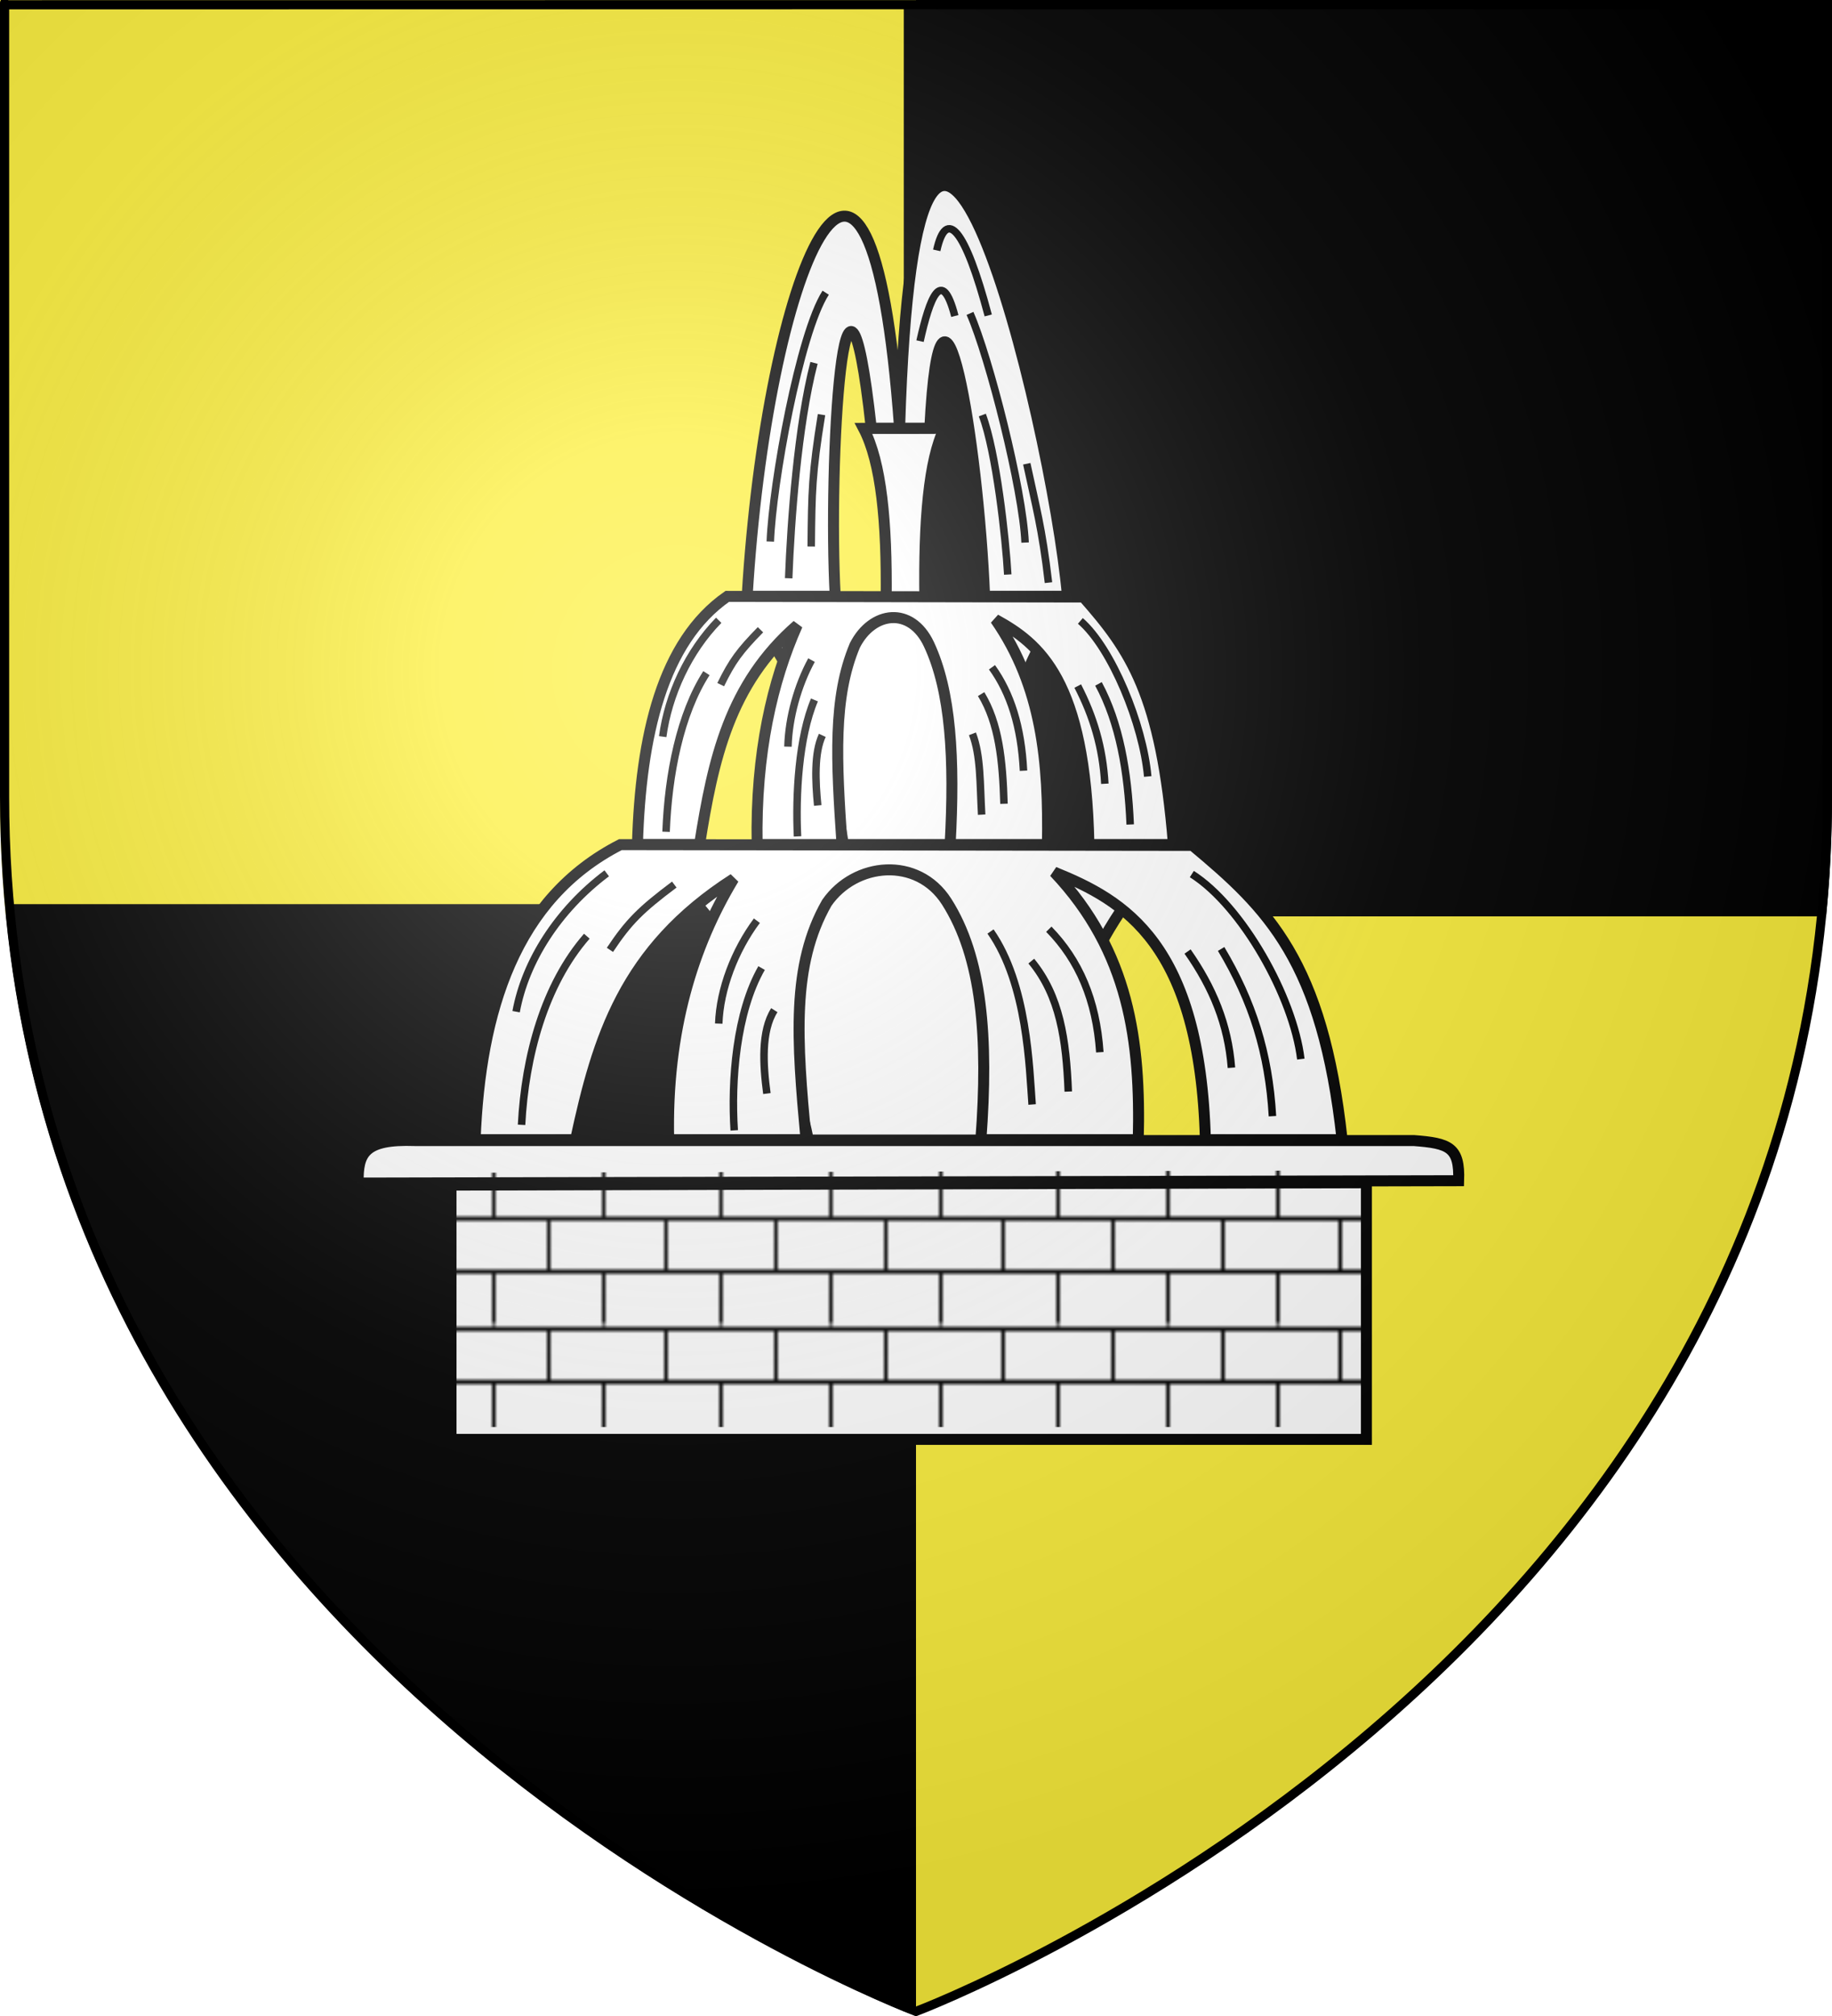
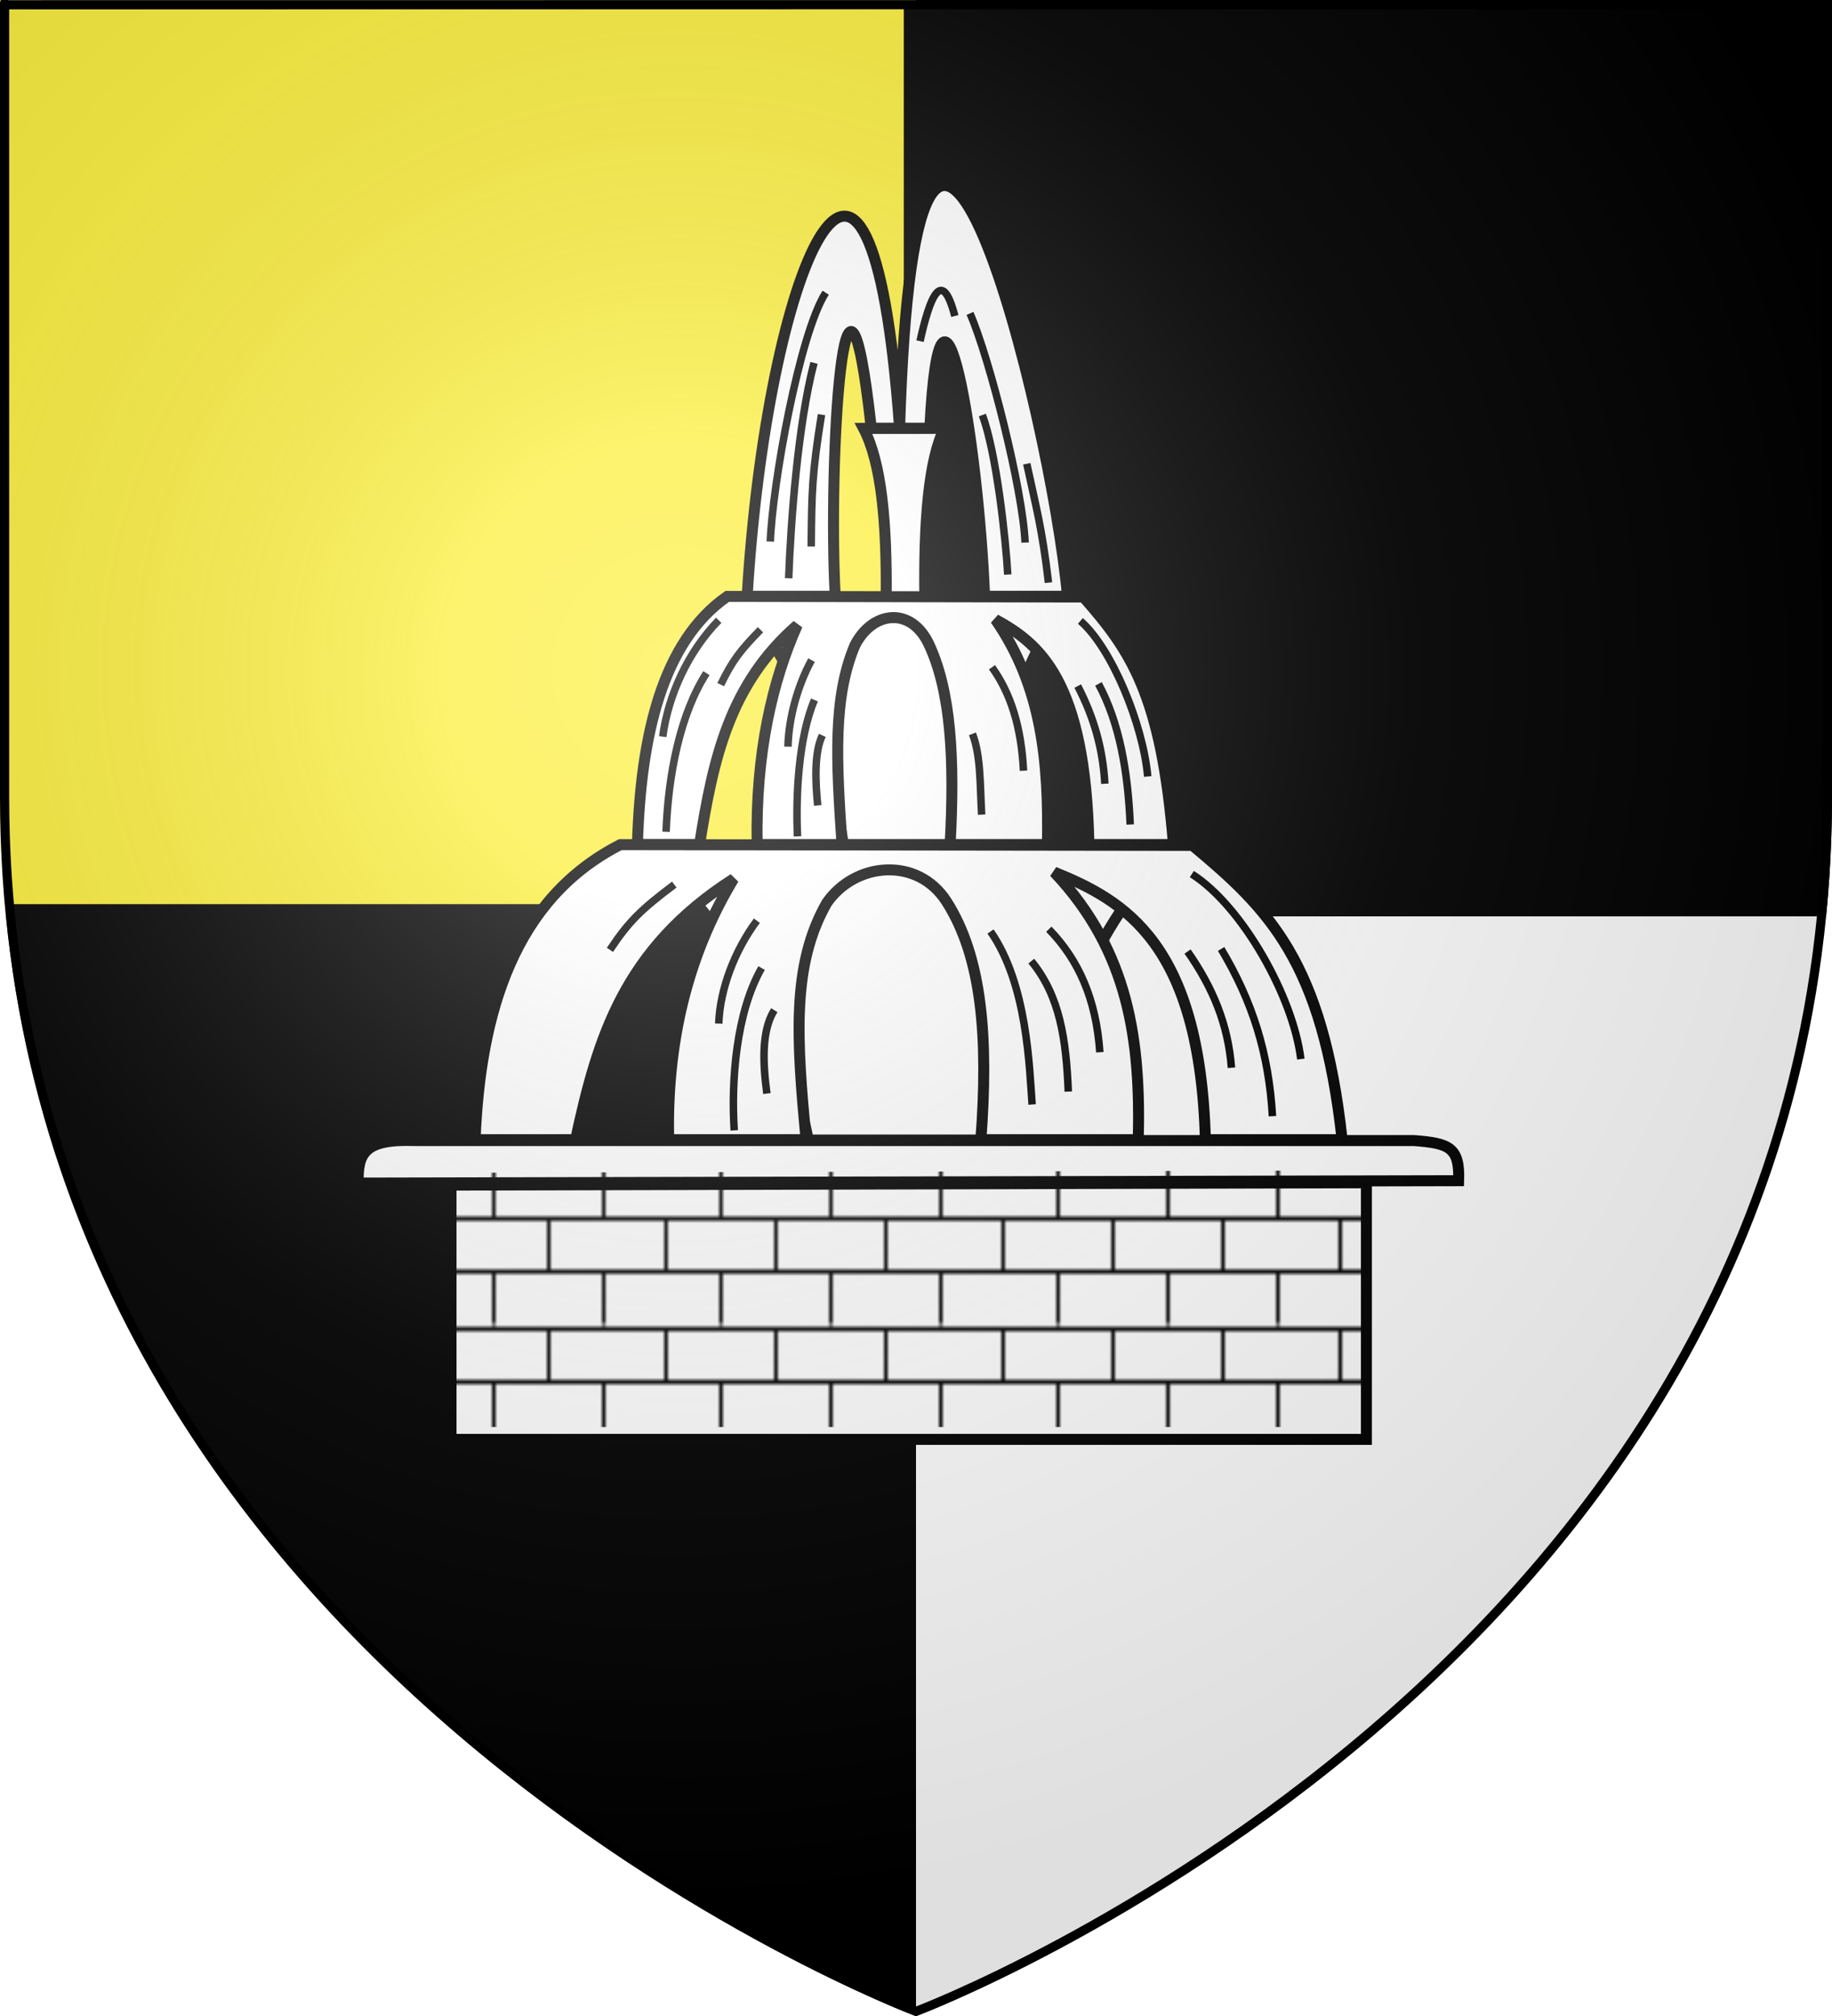
<svg xmlns="http://www.w3.org/2000/svg" xmlns:ns1="http://sodipodi.sourceforge.net/DTD/sodipodi-0.dtd" xmlns:ns2="http://www.inkscape.org/namespaces/inkscape" xmlns:xlink="http://www.w3.org/1999/xlink" height="660" width="600" version="1.0" id="svg2" ns1:version="0.32" ns2:version="0.92.4 (5da689c313, 2019-01-14)" ns1:docname="Armes imaginaires de Brumer de la Fontaine.svg" ns2:export-filename="/Users/olivier/Desktop/Blason Rouge/Blason_Vide_3D.png" ns2:export-xdpi="144" ns2:export-ydpi="144" ns2:output_extension="org.inkscape.output.svg.inkscape">
  <ns1:namedview ns2:window-height="1699" ns2:window-width="2736" ns2:pageshadow="2" ns2:pageopacity="0.0" guidetolerance="10.0" gridtolerance="10.0" objecttolerance="10.0" borderopacity="1.0" bordercolor="#666666" pagecolor="#ffffff" id="base" showgrid="false" height="660px" ns2:zoom="1.4142136" ns2:cx="206.64515" ns2:cy="325.97329" ns2:window-x="-13" ns2:window-y="-13" ns2:current-layer="layer4" showguides="true" ns2:guide-bbox="true" ns2:window-maximized="1" />
  <defs id="defs6">
    <linearGradient id="linearGradient2893">
      <stop style="stop-color:white;stop-opacity:0.314;" offset="0" id="stop2895" />
      <stop id="stop2897" offset="0.19" style="stop-color:white;stop-opacity:0.251;" />
      <stop style="stop-color:#6b6b6b;stop-opacity:0.125;" offset="0.6" id="stop2901" />
      <stop style="stop-color:black;stop-opacity:0.125;" offset="1" id="stop2899" />
    </linearGradient>
    <linearGradient id="linearGradient2885">
      <stop id="stop2887" offset="0" style="stop-color:white;stop-opacity:1;" />
      <stop style="stop-color:white;stop-opacity:1;" offset="0.229" id="stop2891" />
      <stop id="stop2889" offset="1" style="stop-color:black;stop-opacity:1;" />
    </linearGradient>
    <linearGradient id="linearGradient2955">
      <stop id="stop2867" offset="0" style="stop-color:#fd0000;stop-opacity:1;" />
      <stop style="stop-color:#e77275;stop-opacity:0.659;" offset="0.5" id="stop2873" />
      <stop style="stop-color:black;stop-opacity:0.323;" offset="1" id="stop2959" />
    </linearGradient>
    <radialGradient ns2:collect="always" xlink:href="#linearGradient2955" id="radialGradient2961" cx="225.524" cy="218.901" fx="225.524" fy="218.901" r="300" gradientTransform="matrix(-4.167939e-4,2.183,-1.884,-3.599562e-4,615.597,-289.121)" gradientUnits="userSpaceOnUse" />
    <polygon id="star" transform="scale(53,53)" points="0,-1 0.588,0.809 -0.951,-0.309 0.951,-0.309 -0.588,0.809 0,-1 " />
    <clipPath id="clip">
-       <path d="M 0,-200 L 0,600 L 300,600 L 300,-200 L 0,-200 z " id="path10" />
+       <path d="M 0,-200 L 0,600 L 300,600 L 300,-200 L 0,-200 " id="path10" />
    </clipPath>
    <radialGradient ns2:collect="always" xlink:href="#linearGradient2955" id="radialGradient1911" gradientUnits="userSpaceOnUse" gradientTransform="matrix(-4.167939e-4,2.183,-1.884,-3.599562e-4,615.597,-289.121)" cx="225.524" cy="218.901" fx="225.524" fy="218.901" r="300" />
    <radialGradient ns2:collect="always" xlink:href="#linearGradient2955" id="radialGradient2865" gradientUnits="userSpaceOnUse" gradientTransform="matrix(0,1.749,-1.593,-1.049767e-7,551.788,-191.29)" cx="225.524" cy="218.901" fx="225.524" fy="218.901" r="300" />
    <radialGradient ns2:collect="always" xlink:href="#linearGradient2955" id="radialGradient2871" gradientUnits="userSpaceOnUse" gradientTransform="matrix(0,1.386,-1.323,-5.741131e-8,-158.082,-109.541)" cx="225.524" cy="218.901" fx="225.524" fy="218.901" r="300" />
    <radialGradient ns2:collect="always" xlink:href="#linearGradient2893" id="radialGradient3163" gradientUnits="userSpaceOnUse" gradientTransform="matrix(1.353,0,0,1.349,-77.629,-85.747)" cx="221.445" cy="226.331" fx="221.445" fy="226.331" r="300" />
    <pattern ns2:collect="always" xlink:href="#pattern5026" id="pattern3469" patternTransform="matrix(1,0,0,1.204,-35.119,597.322)" />
    <pattern patternTransform="matrix(1,0,0,1.204,-189.841,434.228)" id="pattern5026" xlink:href="#pattern13393" ns2:collect="always" />
    <pattern patternTransform="matrix(1,0,0,1.204,-41.404,629.159)" id="pattern13393" xlink:href="#pattern4000" ns2:collect="always" />
    <pattern patternTransform="matrix(1,0,0,1.204,-45.005,671.779)" id="pattern4000" xlink:href="#pattern3994" ns2:collect="always" />
    <pattern patternTransform="matrix(1,0,0,1.204,-216.689,295.771)" id="pattern3994" xlink:href="#pattern15092" ns2:collect="always" />
    <pattern id="pattern15092" patternTransform="matrix(1,0,0,1.204,-394.986,852.248)" height="48.5" width="92" patternUnits="userSpaceOnUse">
      <g transform="translate(205,-599)" id="g15066" style="fill:black;fill-opacity:1">
        <g id="g14805" style="fill:black;fill-opacity:1">
          <path style="fill:black;fill-opacity:1;fill-rule:evenodd;stroke:black;stroke-width:1;stroke-linecap:butt;stroke-linejoin:miter;stroke-miterlimit:1;stroke-dasharray:none;stroke-opacity:1;display:inline" d="M -174.5,623.5 L -174.5,635.5" id="path12865" ns1:nodetypes="cc" />
          <path style="fill:black;fill-opacity:1;fill-rule:evenodd;stroke:black;stroke-width:1;stroke-linecap:butt;stroke-linejoin:miter;stroke-miterlimit:1;stroke-dasharray:none;stroke-opacity:1;display:inline" d="M -144.5,623.5 L -144.5,635.5" id="path12867" ns1:nodetypes="cc" />
          <path style="fill:black;fill-opacity:1;fill-rule:evenodd;stroke:black;stroke-width:1;stroke-linecap:butt;stroke-linejoin:miter;stroke-miterlimit:1;stroke-dasharray:none;stroke-opacity:1;display:inline" d="M -189.5,611.5 L -189.5,623.5" id="path12869" ns1:nodetypes="cc" />
          <path style="fill:black;fill-opacity:1;fill-rule:evenodd;stroke:black;stroke-width:1;stroke-linecap:butt;stroke-linejoin:miter;stroke-miterlimit:1;stroke-dasharray:none;stroke-opacity:1;display:inline" d="M -159.5,611.5 L -159.5,623.5" id="path12871" ns1:nodetypes="cc" />
          <path style="fill:black;fill-opacity:1;fill-rule:evenodd;stroke:black;stroke-width:1;stroke-linecap:butt;stroke-linejoin:miter;stroke-miterlimit:1;stroke-dasharray:none;stroke-opacity:1;display:inline" d="M -129.5,611.5 L -129.5,623.5" id="path12873" ns1:nodetypes="cc" />
          <path style="fill:black;fill-opacity:1;fill-rule:evenodd;stroke:black;stroke-width:1;stroke-linecap:butt;stroke-linejoin:miter;stroke-miterlimit:1;stroke-dasharray:none;stroke-opacity:1;display:inline" d="M -174.5,599.5 L -174.5,611.5" id="path12875" ns1:nodetypes="cc" />
          <path style="fill:black;fill-opacity:1;fill-rule:evenodd;stroke:black;stroke-width:1;stroke-linecap:butt;stroke-linejoin:miter;stroke-miterlimit:1;stroke-dasharray:none;stroke-opacity:1;display:inline" d="M -144.5,599.5 L -144.5,611.5" id="path12877" ns1:nodetypes="cc" />
          <path style="fill:black;fill-opacity:1;fill-rule:evenodd;stroke:black;stroke-width:1;stroke-linecap:butt;stroke-linejoin:miter;stroke-miterlimit:1;stroke-dasharray:none;stroke-opacity:1;display:inline" d="M -204.5,623.5 L -204.5,635.5" id="path12879" ns1:nodetypes="cc" />
          <path style="fill:black;fill-opacity:1;fill-rule:evenodd;stroke:black;stroke-width:1;stroke-linecap:butt;stroke-linejoin:miter;stroke-miterlimit:1;stroke-dasharray:none;stroke-opacity:1;display:inline" d="M -204.5,599.5 L -204.5,611.5" id="path12881" ns1:nodetypes="cc" />
        </g>
        <g id="g15061" style="fill:black;fill-opacity:1">
          <path style="fill:black;fill-opacity:1;fill-rule:evenodd;stroke:none;stroke-width:1;stroke-linecap:butt;stroke-linejoin:miter;stroke-miterlimit:1;stroke-opacity:1" d="M -190,635.5 L -190,647.5 L -189,647.5 L -189,635.5 L -190,635.5 z " id="path12859" />
          <path style="fill:black;fill-opacity:1;fill-rule:evenodd;stroke:none;stroke-width:1;stroke-linecap:butt;stroke-linejoin:miter;stroke-miterlimit:1;stroke-dasharray:none;stroke-opacity:1;display:inline" d="M -160,635.5 L -160,647.5 L -159,647.5 L -159,635.5 L -160,635.5 z " id="path12861" />
          <path style="fill:black;fill-opacity:1;fill-rule:evenodd;stroke:none;stroke-width:1;stroke-linecap:butt;stroke-linejoin:miter;stroke-miterlimit:1;stroke-dasharray:none;stroke-opacity:1;display:inline" d="M -130,635.5 L -130,647.5 L -129,647.5 L -129,635.5 L -130,635.5 z " id="path12863" />
        </g>
        <g id="g15055" style="fill:black;fill-opacity:1">
          <path style="fill:black;fill-opacity:1;fill-rule:evenodd;stroke:none;stroke-width:1;stroke-linecap:butt;stroke-linejoin:miter;stroke-miterlimit:0;stroke-opacity:1;display:inline" d="M -205,599 L -205,600 L -113.79,600 C -113.727,600 -113.057,600 -113.032,600 C -113.022,600 -113.003,600 -113,600 C -113,600 -113,599 -113,599 C -113.003,599 -113.022,599 -113.032,599 C -113.057,599 -113.727,599 -113.79,599 L -205,599 z " id="path12885" ns1:nodetypes="cccsssscc" />
          <path style="fill:black;fill-opacity:1;fill-rule:evenodd;stroke:none;stroke-width:1;stroke-linecap:butt;stroke-linejoin:miter;stroke-miterlimit:0;stroke-opacity:1;display:inline" d="M -205,611 L -205,612 L -113.79,612 C -113.727,612 -113.057,612 -113.032,612 C -113.022,612 -113.003,612 -113,612 C -113,612 -113,611 -113,611 C -113.003,611 -113.022,611 -113.032,611 C -113.057,611 -113.727,611 -113.79,611 L -205,611 z " id="path12887" ns1:nodetypes="cccsssscc" />
          <path style="fill:black;fill-opacity:1;fill-rule:evenodd;stroke:none;stroke-width:1;stroke-linecap:butt;stroke-linejoin:miter;stroke-miterlimit:0;stroke-opacity:1;display:inline" d="M -205,623 L -205,624 L -113.79,624 C -113.727,624 -113.057,624 -113.032,624 C -113.022,624 -113.003,624 -113,624 C -113,624 -113,623 -113,623 C -113.003,623 -113.022,623 -113.032,623 C -113.057,623 -113.727,623 -113.79,623 L -205,623 z " id="path12889" ns1:nodetypes="cccsssscc" />
          <path style="fill:black;fill-opacity:1;fill-rule:evenodd;stroke:none;stroke-width:1;stroke-linecap:butt;stroke-linejoin:miter;stroke-miterlimit:0;stroke-opacity:1;display:inline" d="M -205,635 L -205,636 L -113.79,636 C -113.727,636 -113.057,636 -113.032,636 C -113.022,636 -113.003,636 -113,636 C -113,636 -113,635 -113,635 C -113.003,635 -113.022,635 -113.032,635 C -113.057,635 -113.727,635 -113.79,635 L -205,635 z " id="path12891" ns1:nodetypes="cccsssscc" />
        </g>
      </g>
    </pattern>
  </defs>
  <g ns2:groupmode="layer" id="layer3" ns2:label="Fond écu" style="display:inline" ns1:insensitive="true">
    <path style="display:inline;fill:#fcef3c;fill-opacity:1;fill-rule:evenodd;stroke:none;stroke-width:1px;stroke-linecap:butt;stroke-linejoin:miter;stroke-opacity:1" d="M 0,0 V 260.43 C 0,274.01 0.672,287.192 1.947,300 H 300 V 0 Z" id="path3161" ns2:connector-curvature="0" />
    <path style="display:inline;fill:#000000;fill-opacity:1;fill-rule:evenodd;stroke:none;stroke-width:1px;stroke-linecap:butt;stroke-linejoin:miter;stroke-opacity:1" d="M 300,300 V 660 C 300,660 27.698,557.617 2,300 Z" id="path6098" ns2:connector-curvature="0" />
-     <path style="display:inline;fill:#fcef3c;fill-opacity:1;fill-rule:evenodd;stroke:none;stroke-width:1px;stroke-linecap:butt;stroke-linejoin:miter;stroke-opacity:1" d="m 300,300 v 358.5 c 0,0 270.474,-101.957 296,-358.5 z" id="path5127" ns2:connector-curvature="0" />
    <path style="display:inline;fill:#000000;fill-opacity:1;fill-rule:evenodd;stroke:none;stroke-width:1px;stroke-linecap:butt;stroke-linejoin:miter;stroke-opacity:1" d="m 600,0 v 260.43 c 0,13.579 -0.672,26.762 -1.947,39.57 H 300 V 0 Z" id="path6100" ns2:connector-curvature="0" />
  </g>
  <g ns2:groupmode="layer" id="layer4" ns2:label="Meubles" style="display:inline">
    <rect style="display:inline;fill:#000000;fill-opacity:1;stroke:none;stroke-width:15;stroke-linecap:round;stroke-linejoin:round;stroke-miterlimit:4;stroke-dasharray:none" id="rect7071" width="4" height="656" x="296" y="2.5" />
    <rect style="display:inline;fill:#000000;fill-opacity:1;stroke:none;stroke-width:15;stroke-linecap:round;stroke-linejoin:round;stroke-miterlimit:4;stroke-dasharray:none" id="rect7073" width="4" height="596" x="296" y="-598" transform="rotate(90)" />
    <g style="display:inline" id="g12249" transform="matrix(1.2,0,0,1.2,-71.521,-140.817)">
      <path ns2:connector-curvature="0" ns1:nodetypes="ccccc" id="polygon33" d="m 233.35,348.526 148.586,-0.713 c -22.505,17.477 -33.916,51.088 -40.649,80.55 H 280.21 C 274.15,398.71 259.346,368.262 233.35,348.526 Z" style="fill:#ffffff;fill-opacity:1;stroke:#000000;stroke-width:3;stroke-miterlimit:4;stroke-dasharray:none" />
      <path ns2:connector-curvature="0" id="path13396" style="display:inline;fill:#ffffff;fill-opacity:1;stroke:#000000;stroke-width:3;stroke-miterlimit:4;stroke-opacity:1" d="m 432.531,510.031 h -249.84 v -69.363 l 249.84,-0.645 z M 157.352,440.111 457.703,439.466 c 0.318,-9.153 -2.606,-10.224 -12.246,-10.957 H 172.82 c -13.824,-0.467 -15.609,3.475 -15.469,11.602 z" />
      <path ns2:connector-curvature="0" ns1:nodetypes="ccccc" id="rect3998" d="m 431.409,506.664 h -249.84 v -69.363 l 249.84,-0.645 z" style="display:inline;fill:url(#pattern3469);fill-opacity:1;stroke:#ff0000;stroke-width:3;stroke-miterlimit:4;stroke-dasharray:none;stroke-opacity:0" />
      <path ns2:connector-curvature="0" ns1:nodetypes="ccccc" id="polygon35" d="m 301.464,280.824 c 0.219,-21.053 -1.316,-37.312 -6.18,-46.611 l 22.063,-0.018 c -4.271,8.672 -5.64,25.341 -5.332,46.629 z" style="fill:#ffffff;fill-opacity:1;stroke:#000000;stroke-width:3;stroke-miterlimit:4;stroke-dasharray:none" />
      <path ns2:connector-curvature="0" ns1:nodetypes="ccccc" id="path7683" d="m 260.8,280.619 91.839,-0.6 c -13.91,14.696 -20.963,42.958 -25.125,67.732 h -37.751 c -3.745,-24.934 -12.895,-50.536 -28.963,-67.132 z" style="fill:#ffffff;fill-opacity:1;stroke:#000000;stroke-width:3;stroke-miterlimit:4;stroke-dasharray:none" />
      <path ns2:connector-curvature="0" ns1:nodetypes="ccccccccccccccc" id="path7687" d="m 250.528,347.75 h -16.953 c 0.851,-29.587 6.753,-55.362 24.513,-67.696 l 97.211,0.175 c 12.76,14.479 21.26,26.447 24.564,67.521 h -23.071 c -0.908,-45.077 -13.665,-54.87 -25.509,-61.388 12.698,18.272 14.593,38.974 14.188,61.388 h -26.558 c 1.299,-23.533 0.196,-41.862 -5.787,-54.628 -4.909,-10.425 -15.452,-9.065 -20.21,0.293 -5.998,14.275 -5.077,31.32 -3.505,54.335 h -23.175 c -0.44,-25.079 4.179,-44.599 10.959,-59.856 -18.545,16.134 -22.967,36.585 -26.666,59.856 z" style="fill:#ffffff;stroke:#000000;stroke-width:3;stroke-miterlimit:4;stroke-dasharray:none" />
      <path ns2:connector-curvature="0" ns1:nodetypes="cc" d="m 255.757,286.569 c -8.289,8.483 -13.742,20.275 -15.287,31.743" id="path7689" style="fill:none;stroke:#000000;stroke-width:2.044" />
      <path ns2:connector-curvature="0" ns1:nodetypes="cc" d="m 252.401,300.995 c -7.148,11.127 -10.419,27.572 -11.011,43.274" id="path7691" style="fill:none;stroke:#000000;stroke-width:2.044" />
      <path ns2:connector-curvature="0" ns1:nodetypes="cc" d="m 267.155,289.151 c -5.639,5.761 -7.68,8.483 -10.857,14.98" id="path7693" style="fill:none;stroke:#000000;stroke-width:2.044" />
      <path ns2:connector-curvature="0" ns1:nodetypes="cc" d="m 281.086,297.439 c -3.742,6.829 -6.228,15.687 -6.434,23.61" id="path7695" style="fill:none;stroke:#000000;stroke-width:2.044" />
      <path ns2:connector-curvature="0" ns1:nodetypes="cc" d="m 281.883,308.304 c -4.301,10.196 -5.155,25.924 -4.617,37.231" id="path7697" style="fill:none;stroke:#000000;stroke-width:2.044" />
      <path ns2:connector-curvature="0" ns1:nodetypes="cc" d="m 284.031,317.964 c -2.25,4.802 -1.901,12.57 -1.255,19.13" id="path7699" style="fill:none;stroke:#000000;stroke-width:2.044" />
      <path ns2:connector-curvature="0" ns1:nodetypes="cc" d="m 325.006,317.546 c 2.289,5.987 2.04,13.611 2.513,22.054" id="path7701" style="fill:none;stroke:#000000;stroke-width:2.044" />
-       <path ns2:connector-curvature="0" ns1:nodetypes="cc" d="m 327.376,306.71 c 4.839,7.972 5.889,18.013 6.239,29.925" id="path7703" style="fill:none;stroke:#000000;stroke-width:2.044" />
      <path ns2:connector-curvature="0" ns1:nodetypes="cc" d="m 330.335,299.394 c 5.079,7.065 7.998,16.186 8.606,28.221" id="path7705" style="fill:none;stroke:#000000;stroke-width:2.044" />
      <path ns2:connector-curvature="0" ns1:nodetypes="cc" d="m 353.741,304.513 c 4.265,8.269 6.843,16.735 7.4,26.653" id="path7707" style="fill:none;stroke:#000000;stroke-width:2.044" />
      <path ns2:connector-curvature="0" ns1:nodetypes="cc" d="m 359.402,303.922 c 5.727,10.635 8.043,23.867 8.658,38.361" id="path7709" style="fill:none;stroke:#000000;stroke-width:2.044" />
      <path ns2:connector-curvature="0" ns1:nodetypes="cc" d="m 354.46,286.743 c 8.542,7.37 17.111,28.22 18.385,42.441" id="path7711" style="fill:none;stroke:#000000;stroke-width:2.044" />
      <g transform="translate(155.844,166.461)" id="g6032">
        <path ns2:connector-curvature="0" style="fill:#ffffff;stroke:#000000;stroke-width:3;stroke-miterlimit:4;stroke-dasharray:none" d="m 131.711,113.56 c -1.977,-36.164 2.481,-112.5 9.844,-45.854 h 15.97 c 2.996,-57.906 13.282,3.94 14.958,45.854 h 22.627 c -4.5,-49.462 -41.258,-196.682 -45.827,-45.854 -8.061,-111.705 -36.31,-42.348 -41.606,45.854 z" id="polygon37" ns1:nodetypes="cccccccc" />
        <path ns2:connector-curvature="0" style="fill:none;stroke:#000000;stroke-width:2.044" id="path9484" d="m 168.494,36.388 c 5.271,12.002 14.424,48.022 15.038,62.516" ns1:nodetypes="cc" />
        <path ns2:connector-curvature="0" style="fill:none;stroke:#000000;stroke-width:2.044" id="path9486" d="m 171.858,64.118 c 3.809,10.092 6.387,33.598 6.944,43.516" ns1:nodetypes="cc" />
        <path ns2:connector-curvature="0" style="fill:none;stroke:#000000;stroke-width:2.044" id="path9488" d="m 183.99,77.406 c 2.382,11.191 4.208,17.575 5.923,32.436" ns1:nodetypes="cc" />
        <path ns2:connector-curvature="0" style="fill:none;stroke:#000000;stroke-width:2.044" id="path9490" d="m 129.107,30.741 c -7.148,11.127 -14.521,52.183 -15.113,67.884" ns1:nodetypes="cc" />
        <path ns2:connector-curvature="0" style="fill:none;stroke:#000000;stroke-width:2.044" id="path9492" d="m 125.917,49.883 c -4.413,17.052 -6.317,43.068 -6.909,58.769" ns1:nodetypes="cc" />
        <path ns2:connector-curvature="0" style="fill:none;stroke:#000000;stroke-width:2.044" id="path9494" d="m 127.968,64.011 c -2.59,16.14 -2.671,20.736 -2.808,35.982" ns1:nodetypes="cc" />
        <path ns2:connector-curvature="0" style="fill:none;stroke:#000000;stroke-width:2.044" id="path9496" d="m 154.857,43.958 c 2.603,-11.699 5.907,-20.622 9.498,-6.859" ns1:nodetypes="cc" />
-         <path ns2:connector-curvature="0" style="fill:none;stroke:#000000;stroke-width:2.044" id="path9498" d="m 159.415,19.188 c 2.603,-11.699 7.73,-6.038 14.055,17.751" ns1:nodetypes="cc" />
      </g>
      <g transform="translate(10.46,15.045)" id="g7617">
        <path ns2:connector-curvature="0" style="fill:#ffffff;stroke:#000000;stroke-width:1.467;stroke-miterlimit:4;stroke-dasharray:none" d="M 86.229,213.583 H 72.813 c 0.673,-17.211 5.344,-32.204 19.399,-39.379 L 168.6,174.306 c 10.098,8.422 17.366,15.384 19.98,39.277 h -18.258 c -0.718,-26.221 -10.814,-31.918 -20.187,-35.71 10.049,10.629 11.548,22.671 11.228,35.71 h -21.017 c 1.028,-13.689 0.155,-24.351 -4.58,-31.777 -3.885,-6.064 -12.228,-5.273 -15.994,0.171 -4.746,8.304 -4.018,18.219 -2.774,31.607 H 98.659 c -0.348,-14.588 3.307,-25.943 8.673,-34.818 -14.676,9.385 -18.176,21.282 -21.103,34.818 z" id="polygon47" ns1:nodetypes="ccccccccccccccc" transform="matrix(2.044,0,0,2.044,29.983,-23.339)" />
-         <path ns2:connector-curvature="0" style="fill:none;stroke:#000000;stroke-width:2.044" id="path75" d="m 214.732,340.558 c -13.411,10.088 -22.233,24.111 -24.732,37.75" ns1:nodetypes="cc" />
-         <path ns2:connector-curvature="0" style="fill:none;stroke:#000000;stroke-width:2.044" id="path77" d="m 209.302,357.713 c -11.565,13.233 -16.857,32.79 -17.815,51.463" ns1:nodetypes="cc" />
        <path ns2:connector-curvature="0" style="fill:none;stroke:#000000;stroke-width:2.044" id="path79" d="m 233.173,343.628 c -9.124,6.851 -12.425,10.088 -17.566,17.815" ns1:nodetypes="cc" />
        <path ns2:connector-curvature="0" style="fill:none;stroke:#000000;stroke-width:2.044" id="path81" d="m 255.711,353.485 c -6.054,8.121 -10.077,18.656 -10.409,28.078" ns1:nodetypes="cc" />
        <path ns2:connector-curvature="0" style="fill:none;stroke:#000000;stroke-width:2.044" id="path83" d="m 257,366.406 c -6.959,12.125 -8.34,30.83 -7.47,44.276" ns1:nodetypes="cc" />
        <path ns2:connector-curvature="0" style="fill:none;stroke:#000000;stroke-width:2.044" id="path85" d="m 260.476,377.894 c -3.64,5.711 -3.076,14.949 -2.03,22.75" ns1:nodetypes="cc" />
        <path ns2:connector-curvature="0" style="fill:none;stroke:#000000;stroke-width:2.044" id="path87" d="m 319.477,356.432 c 10.083,14.412 10.593,37.151 11.357,47.192" ns1:nodetypes="cc" />
        <path ns2:connector-curvature="0" style="fill:none;stroke:#000000;stroke-width:2.044" id="path89" d="m 330.604,364.511 c 7.829,9.481 9.528,21.422 10.095,35.588" ns1:nodetypes="cc" />
        <path ns2:connector-curvature="0" style="fill:none;stroke:#000000;stroke-width:2.044" id="path91" d="m 335.391,355.809 c 8.218,8.402 12.939,19.249 13.923,33.561" ns1:nodetypes="cc" />
        <path ns2:connector-curvature="0" style="fill:none;stroke:#000000;stroke-width:2.044" id="path93" d="m 373.259,361.898 c 6.9,9.834 11.071,19.902 11.972,31.697" ns1:nodetypes="cc" />
        <path ns2:connector-curvature="0" style="fill:none;stroke:#000000;stroke-width:2.044" id="path95" d="m 382.418,361.194 c 8.529,14.273 13.013,28.383 14.008,45.62" ns1:nodetypes="cc" />
        <path ns2:connector-curvature="0" style="fill:none;stroke:#000000;stroke-width:2.044" id="path97" d="m 374.422,340.764 c 13.82,8.765 27.684,33.56 29.746,50.473" ns1:nodetypes="cc" />
      </g>
    </g>
  </g>
  <g ns2:groupmode="layer" id="layer2" ns2:label="Reflet final" style="display:inline" ns1:insensitive="true">
    <path ns1:nodetypes="cccccc" d="m 300,658.5 c 0,0 298.5,-112.32 298.5,-397.772 0,-285.452 0,-258.552 0,-258.552 H 1.5 V 260.728 C 1.5,546.18 300,658.5 300,658.5 Z" style="opacity:1;fill:url(#radialGradient3163);fill-opacity:1;fill-rule:evenodd;stroke:none;stroke-width:1px;stroke-linecap:butt;stroke-linejoin:miter;stroke-opacity:1" id="path2875" ns2:export-xdpi="144" ns2:export-ydpi="144" ns2:connector-curvature="0" />
  </g>
  <g ns2:groupmode="layer" id="layer1" ns2:label="Contour final" style="display:inline">
    <path ns1:nodetypes="cccccc" d="m 300,658.5 c 0,0 -298.5,-112.32 -298.5,-397.772 0,-285.452 0,-259.171 0,-259.171 L 598.5,1.499 V 260.728 c 0,285.452 -298.5,397.772 -298.5,397.772 z" style="opacity:1;fill:none;fill-opacity:1;fill-rule:evenodd;stroke:#000000;stroke-width:3;stroke-linecap:butt;stroke-linejoin:miter;stroke-miterlimit:4;stroke-dasharray:none;stroke-opacity:1" id="path1411" ns2:export-xdpi="144" ns2:export-ydpi="144" ns2:connector-curvature="0" />
  </g>
</svg>